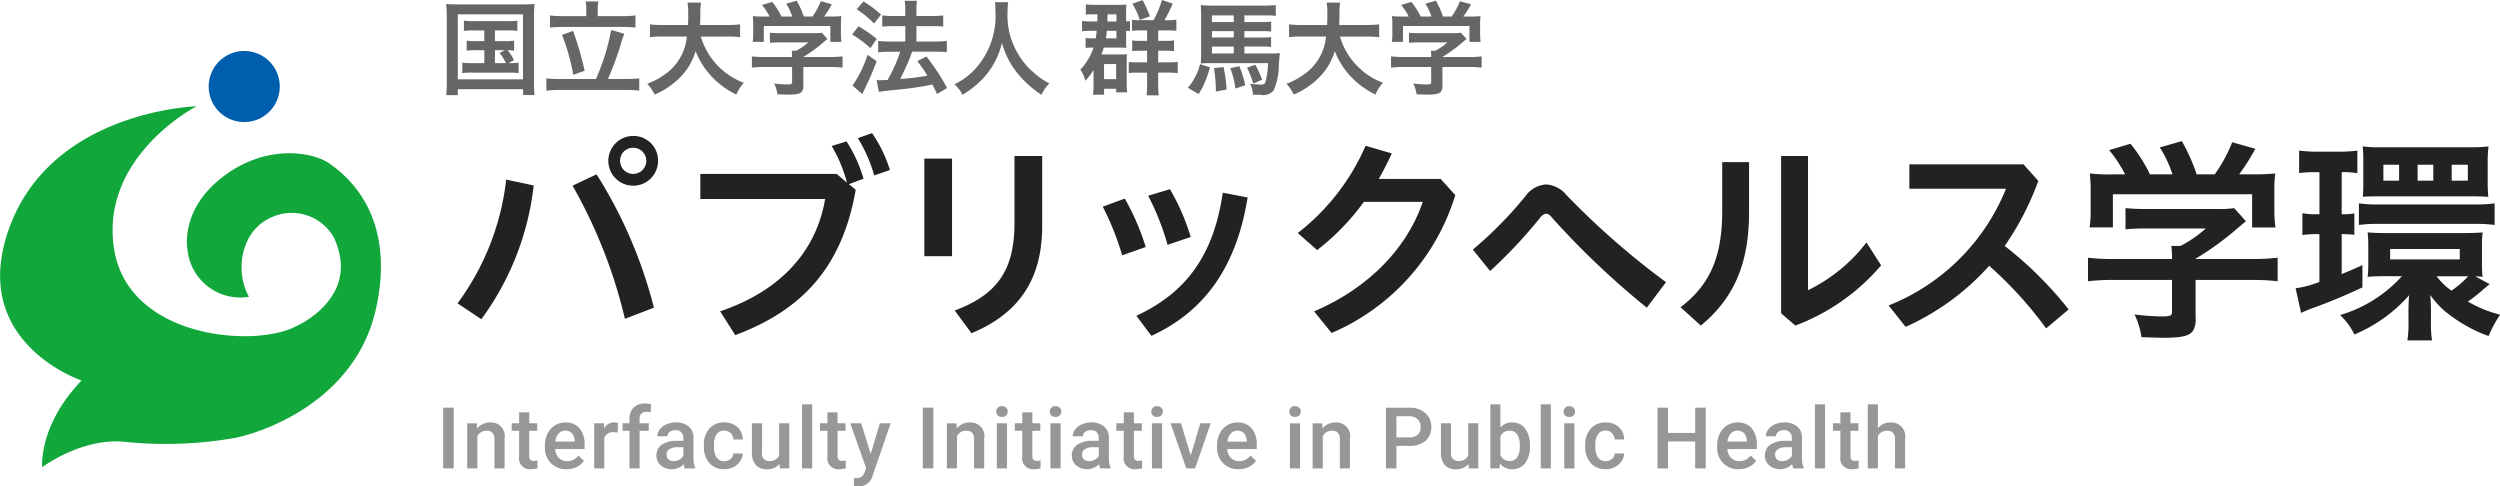
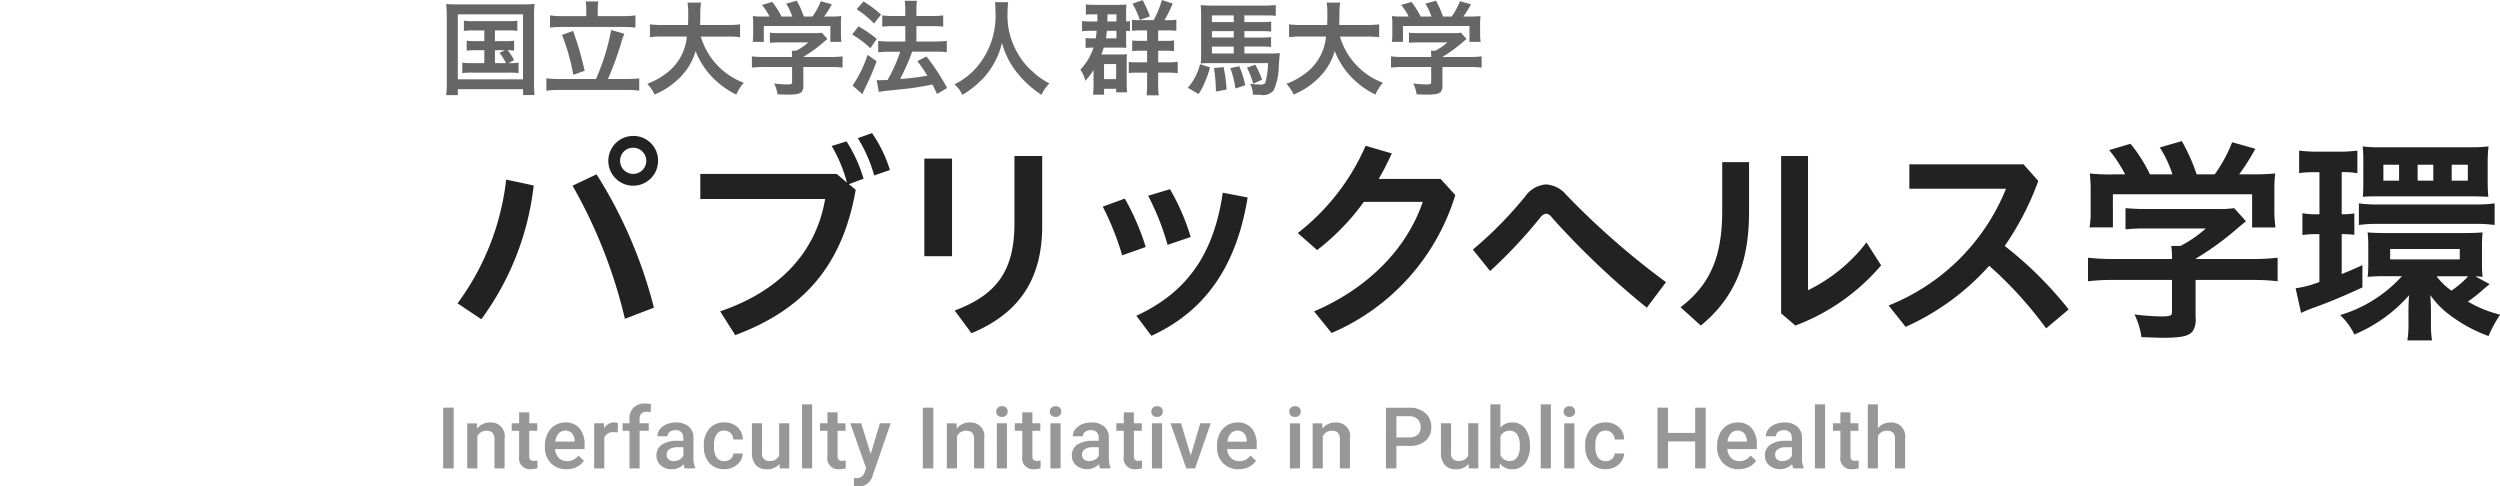
<svg xmlns="http://www.w3.org/2000/svg" id="Logo" width="263.531" height="51.281" viewBox="0 0 263.531 51.281">
  <defs>
    <style>
      .cls-1 {
        fill: #979797;
      }

      .cls-1, .cls-2, .cls-3, .cls-4, .cls-5 {
        fill-rule: evenodd;
      }

      .cls-2 {
        fill: #666;
      }

      .cls-3 {
        fill: #222;
      }

      .cls-4 {
        fill: #11a73b;
      }

      .cls-5 {
        fill: #005eae;
      }
    </style>
  </defs>
  <path id="Interfaculty_Initiative_in_Public_Health" data-name="Interfaculty Initiative in Public Health" class="cls-1" d="M75.824,53.6H74.716V60h1.108V53.6Zm1.428,1.644V60H78.32V56.616a1.029,1.029,0,0,1,.962-0.584,0.823,0.823,0,0,1,.639.218,0.979,0.979,0,0,1,.2.67V60h1.068V56.858a1.44,1.44,0,0,0-1.512-1.7,1.71,1.71,0,0,0-1.384.637l-0.031-.549H77.252Zm5.471-1.156v1.156H81.941v0.791h0.782V58.73a1.147,1.147,0,0,0,1.23,1.358,2.642,2.642,0,0,0,.7-0.1V59.16a1.638,1.638,0,0,1-.374.044,0.5,0.5,0,0,1-.384-0.121,0.584,0.584,0,0,1-.108-0.393V56.036H84.63V55.245H83.791V54.089H82.723Zm6.066,5.763a1.92,1.92,0,0,0,.763-0.661l-0.576-.549a1.446,1.446,0,0,1-1.2.593,1.18,1.18,0,0,1-.868-0.343,1.427,1.427,0,0,1-.393-0.932h3.107V57.53a2.62,2.62,0,0,0-.53-1.753,1.866,1.866,0,0,0-1.5-.62,2.037,2.037,0,0,0-1.107.312,2.089,2.089,0,0,0-.771.872,2.853,2.853,0,0,0-.275,1.272v0.132a2.319,2.319,0,0,0,.631,1.7,2.209,2.209,0,0,0,1.646.64A2.385,2.385,0,0,0,88.789,59.852Zm-0.5-3.564a1.3,1.3,0,0,1,.286.811v0.079H86.537a1.6,1.6,0,0,1,.345-0.857A0.993,0.993,0,0,1,88.286,56.289Zm4.843-1.07a0.994,0.994,0,0,0-.378-0.062,1.2,1.2,0,0,0-1.072.62l-0.026-.532H90.633V60H91.7V56.748a0.98,0.98,0,0,1,.989-0.563,2.637,2.637,0,0,1,.435.035ZM95.422,60V56.036h0.967V55.245H95.422V54.823a0.686,0.686,0,0,1,.765-0.787,2.108,2.108,0,0,1,.409.035l0.026-.835a2.47,2.47,0,0,0-.6-0.079,1.684,1.684,0,0,0-1.231.431,1.633,1.633,0,0,0-.439,1.222v0.435H93.63v0.791h0.725V60h1.068Zm5.858,0V59.925a2.434,2.434,0,0,1-.18-1.024V56.757a1.5,1.5,0,0,0-.51-1.18,2,2,0,0,0-1.331-.42,2.48,2.48,0,0,0-1,.193,1.728,1.728,0,0,0-.705.534,1.185,1.185,0,0,0-.259.732h1.068a0.564,0.564,0,0,1,.233-0.464,0.941,0.941,0,0,1,.6-0.183,0.818,0.818,0,0,1,.628.222,0.833,0.833,0,0,1,.206.591v0.312H99.377a2.739,2.739,0,0,0-1.615.406,1.351,1.351,0,0,0-.565,1.167,1.308,1.308,0,0,0,.453,1.011,1.678,1.678,0,0,0,1.169.409,1.661,1.661,0,0,0,1.248-.532,1.64,1.64,0,0,0,.123.444h1.09Zm-2.81-.951a0.624,0.624,0,0,1-.2-0.49,0.669,0.669,0,0,1,.3-0.585,1.574,1.574,0,0,1,.892-0.207h0.575v0.9a1.029,1.029,0,0,1-.42.413,1.216,1.216,0,0,1-.6.154A0.792,0.792,0,0,1,98.47,59.048Zm5.075-.194a1.949,1.949,0,0,1-.279-1.153V57.53a1.913,1.913,0,0,1,.286-1.14,0.939,0.939,0,0,1,.8-0.376,0.9,0.9,0,0,1,.666.264,0.98,0.98,0,0,1,.279.672H106.3a1.771,1.771,0,0,0-.56-1.3,1.952,1.952,0,0,0-1.382-.495,2.011,2.011,0,0,0-1.583.653,2.523,2.523,0,0,0-.58,1.738v0.11a2.56,2.56,0,0,0,.585,1.784,2.028,2.028,0,0,0,1.582.646,2.1,2.1,0,0,0,.958-0.224,1.816,1.816,0,0,0,.7-0.609,1.57,1.57,0,0,0,.277-0.828H105.3a0.8,0.8,0,0,1-.282.576,0.963,0.963,0,0,1-.663.233A0.939,0.939,0,0,1,103.545,58.855ZM110.2,60H111.2V55.245h-1.068v3.415a1.056,1.056,0,0,1-1.05.558,0.74,0.74,0,0,1-.752-0.905V55.245h-1.068v3.081a1.926,1.926,0,0,0,.4,1.31,1.476,1.476,0,0,0,1.171.453,1.658,1.658,0,0,0,1.336-.554Zm3.41-6.75h-1.068V60h1.068V53.25Zm1.613,0.84v1.156h-0.782v0.791h0.782V58.73a1.147,1.147,0,0,0,1.23,1.358,2.637,2.637,0,0,0,.7-0.1V59.16a1.635,1.635,0,0,1-.373.044,0.5,0.5,0,0,1-.385-0.121,0.589,0.589,0,0,1-.107-0.393V56.036h0.839V55.245h-0.839V54.089h-1.068Zm3.559,1.156h-1.151l1.67,4.729-0.154.408a0.976,0.976,0,0,1-.323.494,1.041,1.041,0,0,1-.609.147l-0.2-.013v0.83a1.9,1.9,0,0,0,.514.08A1.536,1.536,0,0,0,120,60.72l1.89-5.476h-1.139l-0.966,3.226Zm7.6-1.644h-1.107V60h1.107V53.6Zm1.428,1.644V60h1.068V56.616a1.03,1.03,0,0,1,.963-0.584,0.821,0.821,0,0,1,.639.218,0.976,0.976,0,0,1,.2.67V60h1.068V56.858a1.441,1.441,0,0,0-1.512-1.7,1.709,1.709,0,0,0-1.384.637l-0.031-.549h-1.007Zm6.337,0h-1.068V60h1.068V55.245Zm-0.977-.833a0.591,0.591,0,0,0,.446.16,0.6,0.6,0,0,0,.448-0.16,0.551,0.551,0,0,0,.158-0.4,0.565,0.565,0,0,0-.158-0.409,0.6,0.6,0,0,0-.448-0.162,0.587,0.587,0,0,0-.446.162,0.564,0.564,0,0,0-.157.409A0.55,0.55,0,0,0,133.168,54.412Zm2.59-.323v1.156h-0.782v0.791h0.782V58.73a1.147,1.147,0,0,0,1.23,1.358,2.637,2.637,0,0,0,.7-0.1V59.16a1.635,1.635,0,0,1-.373.044,0.5,0.5,0,0,1-.385-0.121,0.589,0.589,0,0,1-.107-0.393V56.036h0.839V55.245h-0.839V54.089h-1.068Zm4.038,1.156h-1.068V60H139.8V55.245Zm-0.977-.833a0.591,0.591,0,0,0,.446.16,0.6,0.6,0,0,0,.448-0.16,0.551,0.551,0,0,0,.158-0.4,0.565,0.565,0,0,0-.158-0.409,0.6,0.6,0,0,0-.448-0.162,0.587,0.587,0,0,0-.446.162,0.564,0.564,0,0,0-.157.409A0.55,0.55,0,0,0,138.819,54.412ZM145.07,60V59.925a2.417,2.417,0,0,1-.181-1.024V56.757a1.494,1.494,0,0,0-.509-1.18,2,2,0,0,0-1.332-.42,2.477,2.477,0,0,0-1,.193,1.728,1.728,0,0,0-.706.534,1.184,1.184,0,0,0-.259.732h1.068a0.565,0.565,0,0,1,.233-0.464,0.94,0.94,0,0,1,.6-0.183,0.818,0.818,0,0,1,.628.222,0.831,0.831,0,0,1,.206.591v0.312h-0.654a2.736,2.736,0,0,0-1.615.406,1.35,1.35,0,0,0-.565,1.167,1.308,1.308,0,0,0,.453,1.011,1.8,1.8,0,0,0,2.417-.123,1.64,1.64,0,0,0,.123.444h1.09Zm-2.811-.951a0.625,0.625,0,0,1-.2-0.49,0.668,0.668,0,0,1,.3-0.585,1.572,1.572,0,0,1,.892-0.207h0.575v0.9a1.023,1.023,0,0,1-.419.413,1.218,1.218,0,0,1-.6.154A0.792,0.792,0,0,1,142.259,59.048Zm4.2-4.959v1.156h-0.782v0.791h0.782V58.73a1.147,1.147,0,0,0,1.231,1.358,2.648,2.648,0,0,0,.7-0.1V59.16a1.643,1.643,0,0,1-.374.044,0.5,0.5,0,0,1-.384-0.121,0.583,0.583,0,0,1-.108-0.393V56.036h0.839V55.245h-0.839V54.089h-1.068Zm4.038,1.156h-1.067V60H150.5V55.245Zm-0.977-.833a0.593,0.593,0,0,0,.446.16,0.6,0.6,0,0,0,.448-0.16,0.551,0.551,0,0,0,.158-0.4,0.565,0.565,0,0,0-.158-0.409,0.6,0.6,0,0,0-.448-0.162,0.589,0.589,0,0,0-.446.162,0.567,0.567,0,0,0-.156.409A0.553,0.553,0,0,0,149.519,54.412Zm2.977,0.833h-1.108L153.049,60h0.928l1.648-4.755h-1.1l-1.007,3.4Zm7.138,4.608a1.918,1.918,0,0,0,.763-0.661l-0.576-.549a1.445,1.445,0,0,1-1.195.593,1.18,1.18,0,0,1-.868-0.343,1.426,1.426,0,0,1-.393-0.932h3.107V57.53a2.62,2.62,0,0,0-.53-1.753,1.866,1.866,0,0,0-1.5-.62,2.036,2.036,0,0,0-1.107.312,2.089,2.089,0,0,0-.771.872,2.855,2.855,0,0,0-.275,1.272v0.132a2.317,2.317,0,0,0,.631,1.7,2.208,2.208,0,0,0,1.645.64A2.381,2.381,0,0,0,159.634,59.852Zm-0.5-3.564a1.3,1.3,0,0,1,.286.811v0.079h-2.035a1.6,1.6,0,0,1,.345-0.857A0.993,0.993,0,0,1,159.131,56.289Zm5.906-1.044h-1.068V60h1.068V55.245Zm-0.978-.833a0.6,0.6,0,0,0,.447.16,0.6,0.6,0,0,0,.448-0.16,0.551,0.551,0,0,0,.158-0.4,0.565,0.565,0,0,0-.158-0.409,0.6,0.6,0,0,0-.448-0.162,0.591,0.591,0,0,0-.447.162,0.567,0.567,0,0,0-.156.409A0.553,0.553,0,0,0,164.059,54.412Zm2.305,0.833V60h1.068V56.616a1.029,1.029,0,0,1,.962-0.584,0.825,0.825,0,0,1,.64.218,0.981,0.981,0,0,1,.2.67V60H170.3V56.858a1.44,1.44,0,0,0-1.511-1.7,1.711,1.711,0,0,0-1.385.637l-0.03-.549h-1.007Zm10.16,2.382a2.593,2.593,0,0,0,1.729-.523,1.815,1.815,0,0,0,.618-1.465,1.88,1.88,0,0,0-.631-1.478,2.475,2.475,0,0,0-1.7-.559h-2.448V60H175.2V57.627h1.323ZM175.2,54.5h1.367a1.219,1.219,0,0,1,.87.318,1.106,1.106,0,0,1,.316.828,1.025,1.025,0,0,1-.312.806,1.314,1.314,0,0,1-.905.279H175.2V54.5Zm7.625,5.5h1.006V55.245h-1.068v3.415a1.056,1.056,0,0,1-1.05.558,0.74,0.74,0,0,1-.752-0.905V55.245h-1.068v3.081a1.926,1.926,0,0,0,.4,1.31,1.477,1.477,0,0,0,1.171.453,1.656,1.656,0,0,0,1.336-.554Zm6.446-2.391a2.9,2.9,0,0,0-.5-1.806,1.631,1.631,0,0,0-1.367-.646,1.546,1.546,0,0,0-1.244.545V53.25H185.1V60h0.967l0.053-.514a1.55,1.55,0,0,0,1.3.6,1.611,1.611,0,0,0,1.36-.655,2.86,2.86,0,0,0,.494-1.762V57.609Zm-1.068.106a1.953,1.953,0,0,1-.281,1.129,0.9,0.9,0,0,1-.773.374,1,1,0,0,1-.985-0.62v-1.96a0.992,0.992,0,0,1,.976-0.606,0.908,0.908,0,0,1,.791.386,2.025,2.025,0,0,1,.272,1.16v0.136Zm3.279-4.465h-1.068V60h1.068V53.25Zm2.478,2h-1.068V60h1.068V55.245Zm-0.978-.833a0.594,0.594,0,0,0,.446.16,0.6,0.6,0,0,0,.448-0.16,0.548,0.548,0,0,0,.159-0.4,0.561,0.561,0,0,0-.159-0.409,0.6,0.6,0,0,0-.448-0.162,0.59,0.59,0,0,0-.446.162,0.567,0.567,0,0,0-.156.409A0.553,0.553,0,0,0,192.983,54.412Zm3.467,4.443a1.949,1.949,0,0,1-.279-1.153V57.53a1.913,1.913,0,0,1,.286-1.14,0.939,0.939,0,0,1,.8-0.376,0.9,0.9,0,0,1,.665.264,0.971,0.971,0,0,1,.279.672h1.007a1.772,1.772,0,0,0-.561-1.3,1.951,1.951,0,0,0-1.382-.495,2.009,2.009,0,0,0-1.582.653,2.523,2.523,0,0,0-.58,1.738v0.11a2.56,2.56,0,0,0,.585,1.784,2.026,2.026,0,0,0,1.582.646,2.1,2.1,0,0,0,.958-0.224,1.816,1.816,0,0,0,.7-0.609,1.57,1.57,0,0,0,.277-0.828H198.2a0.793,0.793,0,0,1-.281.576,0.965,0.965,0,0,1-.663.233A0.939,0.939,0,0,1,196.45,58.855ZM207.8,53.6h-1.108v2.663H203.83V53.6h-1.111V60h1.111V57.161h2.861V60H207.8V53.6Zm4.554,6.251a1.925,1.925,0,0,0,.763-0.661l-0.576-.549a1.445,1.445,0,0,1-1.195.593,1.18,1.18,0,0,1-.868-0.343,1.426,1.426,0,0,1-.393-0.932h3.107V57.53a2.62,2.62,0,0,0-.53-1.753,1.866,1.866,0,0,0-1.5-.62,2.036,2.036,0,0,0-1.107.312,2.089,2.089,0,0,0-.771.872,2.841,2.841,0,0,0-.275,1.272v0.132a2.317,2.317,0,0,0,.631,1.7,2.208,2.208,0,0,0,1.645.64A2.384,2.384,0,0,0,212.353,59.852Zm-0.5-3.564a1.3,1.3,0,0,1,.286.811v0.079H210.1a1.6,1.6,0,0,1,.345-0.857A0.993,0.993,0,0,1,211.85,56.289ZM218.13,60V59.925a2.434,2.434,0,0,1-.18-1.024V56.757a1.5,1.5,0,0,0-.51-1.18,2,2,0,0,0-1.332-.42,2.477,2.477,0,0,0-1,.193,1.731,1.731,0,0,0-.705.534,1.185,1.185,0,0,0-.26.732h1.068a0.565,0.565,0,0,1,.233-0.464,0.942,0.942,0,0,1,.6-0.183,0.818,0.818,0,0,1,.628.222,0.832,0.832,0,0,1,.207.591v0.312h-0.655a2.738,2.738,0,0,0-1.615.406,1.352,1.352,0,0,0-.565,1.167,1.308,1.308,0,0,0,.453,1.011,1.8,1.8,0,0,0,2.417-.123,1.64,1.64,0,0,0,.123.444h1.09Zm-2.81-.951a0.622,0.622,0,0,1-.2-0.49,0.67,0.67,0,0,1,.3-0.585,1.574,1.574,0,0,1,.892-0.207h0.576v0.9a1.032,1.032,0,0,1-.42.413,1.214,1.214,0,0,1-.595.154A0.79,0.79,0,0,1,215.32,59.048Zm5.064-5.8h-1.068V60h1.068V53.25ZM222,54.089v1.156h-0.783v0.791H222V58.73a1.147,1.147,0,0,0,1.23,1.358,2.637,2.637,0,0,0,.7-0.1V59.16a1.635,1.635,0,0,1-.373.044,0.5,0.5,0,0,1-.385-0.121,0.584,0.584,0,0,1-.107-0.393V56.036H223.9V55.245h-0.839V54.089H222Zm3.955-.84h-1.068V60h1.068V56.6a1.028,1.028,0,0,1,.958-0.571,0.872,0.872,0,0,1,.626.2,0.94,0.94,0,0,1,.213.7V60h1.068V56.893a1.468,1.468,0,0,0-1.543-1.736,1.669,1.669,0,0,0-1.322.606V53.25Z" transform="translate(-28 -10.625)" />
  <path id="国立大学法人_群馬大学" data-name="国立大学法人 群馬大学" class="cls-2" d="M79.053,13.83v1.132H78.129a4.915,4.915,0,0,1-.934-0.055v1.066a5.222,5.222,0,0,1,.934-0.055h0.924v1.363H77.744a6.356,6.356,0,0,1-1.011-.055v1.111a6.211,6.211,0,0,1,1.011-.055h3.9a6.877,6.877,0,0,1,1.022.055V17.227a6.868,6.868,0,0,1-1.066.055l0.583-.319a4.886,4.886,0,0,0-.682-1.045,4.3,4.3,0,0,1,.693.055V14.908a4.856,4.856,0,0,1-.923.055h-1.1V13.83h1.363a6.081,6.081,0,0,1,1,.055V12.8a5.975,5.975,0,0,1-1.011.055H77.865A5.634,5.634,0,0,1,76.9,12.8v1.088a5.805,5.805,0,0,1,.968-0.055h1.187Zm1.121,2.089h1.044l-0.561.286a5.02,5.02,0,0,1,.671,1.077H80.174V15.919ZM75.095,19.25a9.954,9.954,0,0,1-.066,1.4H76.26V20.031h6.882v0.616h1.209a10.453,10.453,0,0,1-.055-1.4V12.335a11.054,11.054,0,0,1,.055-1.3,10.712,10.712,0,0,1-1.264.055H76.293c-0.583,0-.912-0.011-1.264-0.044a12.178,12.178,0,0,1,.066,1.3v6.9Zm1.165-7.113h6.871v6.849H76.26V12.137ZM89.8,12.324H87.337a8.765,8.765,0,0,1-1.363-.077v1.286a11.5,11.5,0,0,1,1.363-.066H93.6a11.916,11.916,0,0,1,1.385.066V12.247a9.277,9.277,0,0,1-1.385.077H91.009V11.6a4.737,4.737,0,0,1,.066-0.824H89.734a5.244,5.244,0,0,1,.066.836v0.714ZM87,18.953a12.168,12.168,0,0,1-1.407-.066v1.3A9.763,9.763,0,0,1,87,20.108H94.01a9.564,9.564,0,0,1,1.374.077v-1.3a11.943,11.943,0,0,1-1.374.066H92.086a34.112,34.112,0,0,0,1.374-3.727,5.187,5.187,0,0,1,.363-1.033l-1.4-.407a22.592,22.592,0,0,1-1.605,5.167H87Zm0.242-4.65a21.209,21.209,0,0,1,1.187,4.211l1.2-.429a33.53,33.53,0,0,0-1.22-4.2Zm17.431,0.176a11.451,11.451,0,0,1,1.342.066V13.193a10.814,10.814,0,0,1-1.353.066H101.8c0.011-.4.022-0.649,0.022-1.088a8.021,8.021,0,0,1,.077-1.275H100.47a5.858,5.858,0,0,1,.077,1.077c0,0.572,0,.748-0.022,1.286h-2.65a10.4,10.4,0,0,1-1.363-.066v1.352a8.558,8.558,0,0,1,1.363-.066H100.4a5.426,5.426,0,0,1-2.419,4.057,7.646,7.646,0,0,1-1.748.923A4.438,4.438,0,0,1,97,20.591,8.122,8.122,0,0,0,99.568,18.9a6.5,6.5,0,0,0,1.759-2.891,8.222,8.222,0,0,0,1.627,2.617,8.922,8.922,0,0,0,2.661,1.968,4.63,4.63,0,0,1,.791-1.242,7.44,7.44,0,0,1-4.529-4.87h2.792Zm6.823,3.21v1.594c0,0.209-.077.242-0.55,0.242a11.457,11.457,0,0,1-1.341-.1,3.727,3.727,0,0,1,.351,1.143c0.572,0.022.924,0.033,1.067,0.033,0.967,0,1.341-.088,1.528-0.352a1.132,1.132,0,0,0,.132-0.682v-1.88h2.792a10.362,10.362,0,0,1,1.342.066V16.568a10.582,10.582,0,0,1-1.331.066h-2.8V16.623a15.049,15.049,0,0,0,2.155-1.572c0.209-.176.209-0.176,0.384-0.319l-0.593-.659a4.825,4.825,0,0,1-.825.044h-3.562a10.128,10.128,0,0,1-1.088-.044v1.066a10.42,10.42,0,0,1,1.077-.044H113.2a6.034,6.034,0,0,1-1.276.88h-0.461a4.759,4.759,0,0,1,.033.583v0.077h-2.936a10.862,10.862,0,0,1-1.3-.066v1.188a10.134,10.134,0,0,1,1.308-.066h2.925Zm-2.87-5.321a10.25,10.25,0,0,1-1.275-.044,6.962,6.962,0,0,1,.044.891v1a4.632,4.632,0,0,1-.055.825h1.176V13.369h7.014V15.04H116.7a6.485,6.485,0,0,1-.055-0.825v-1a6.642,6.642,0,0,1,.044-0.891,12.9,12.9,0,0,1-1.331.044h-0.483a11.075,11.075,0,0,0,.813-1.286l-1.165-.33a7.423,7.423,0,0,1-.88,1.616h-0.912a9.079,9.079,0,0,0-.748-1.671l-1.11.319a5.61,5.61,0,0,1,.638,1.352h-1.133a7.766,7.766,0,0,0-.978-1.539l-1.078.319a6.6,6.6,0,0,1,.8,1.22h-0.506Zm12.012,7.948c0.34-.066.571-0.1,1.747-0.22a32.57,32.57,0,0,0,3.9-.561c0.176,0.341.253,0.494,0.495,1l1.055-.638a22.6,22.6,0,0,0-2.176-3.32l-0.957.495a15.026,15.026,0,0,1,1.056,1.528,23.843,23.843,0,0,1-2.87.352l0.1-.2c0.429-.857.726-1.517,0.946-2.089,0.154-.407.154-0.407,0.219-0.594h2.529a8.4,8.4,0,0,1,1.121.066V14.93A8.282,8.282,0,0,1,126.68,15H124.6V13.38h1.737a7.239,7.239,0,0,1,1.089.055V12.247a7.8,7.8,0,0,1-1.1.066H124.6V11.841a7.516,7.516,0,0,1,.055-1.133h-1.286a7,7,0,0,1,.055,1.133v0.472h-1.275A7.69,7.69,0,0,1,121,12.247v1.187c0.352-.033.715-0.055,1.144-0.055h1.286V15h-1.682a8.26,8.26,0,0,1-1.176-.066v1.209a9.108,9.108,0,0,1,1.165-.066h1.154a15.621,15.621,0,0,1-1.33,2.979c-0.363.011-.627,0.022-0.792,0.022-0.121,0-.2,0-0.362-0.011ZM118.3,11.6a10.231,10.231,0,0,1,1.836,1.5l0.736-.934a11.062,11.062,0,0,0-1.847-1.385Zm-0.473,2.661a11.378,11.378,0,0,1,1.924,1.44l0.671-.978A14.088,14.088,0,0,0,118.5,13.4Zm1.627,2.143a12.623,12.623,0,0,1-1.583,3.243l1.033,0.9,0.121-.275c0.154-.33.154-0.33,0.341-0.726,0.429-.9.671-1.473,1.045-2.463Zm13.43-5.541a6.893,6.893,0,0,1,.044.912,8.314,8.314,0,0,1-1.968,5.937,7.2,7.2,0,0,1-2.353,1.8,3.148,3.148,0,0,1,.836,1.11,9.435,9.435,0,0,0,1.682-1.242,7.726,7.726,0,0,0,1.649-2.067,7.932,7.932,0,0,0,.846-2.176,8.575,8.575,0,0,0,1.429,2.946,10.832,10.832,0,0,0,2.738,2.539,3.811,3.811,0,0,1,.835-1.2,7.293,7.293,0,0,1-1.66-1.154,7.279,7.279,0,0,1-1.7-2.056,7.769,7.769,0,0,1-1.055-4.244,8.783,8.783,0,0,1,.066-1.11h-1.385Zm10.177,2.023a7.635,7.635,0,0,1-1-.044v1.077a7.653,7.653,0,0,1,1-.044H143.6a7.278,7.278,0,0,1-.1.792h-0.341a5.949,5.949,0,0,1-.725-0.033v1.044a6.462,6.462,0,0,1,.758-0.033h0.077a6.143,6.143,0,0,1-1.385,2.32,3.207,3.207,0,0,1,.517,1.176A6.834,6.834,0,0,0,143.283,18c-0.011.264-.011,0.33-0.011,0.638v1.133a8.339,8.339,0,0,1-.055.835h1.166V19.987h1.275v0.374h1.154a8.434,8.434,0,0,1-.044-0.968v-2.32a5.312,5.312,0,0,1,.033-0.737,4.693,4.693,0,0,1-.67.033H144.1c0.11-.275.154-0.407,0.253-0.726h1.572c0.308,0,.55.011,0.813,0.022a4.793,4.793,0,0,1-.033-0.649V13.874c0.209,0.011.264,0.022,0.407,0.033V12.852c-0.11.011-.209,0.022-0.407,0.033V11.764a5.218,5.218,0,0,1,.033-0.66,8.594,8.594,0,0,1-.868.033h-2.518a6.636,6.636,0,0,1-.89-0.055V12.17c0.242-.022.451-0.033,0.736-0.033h0.484c0,0.418,0,.506-0.011.748h-0.6Zm1.671,0c0-.066,0-0.319.022-0.748h0.934v0.748h-0.956Zm0.956,0.989v0.792h-1.11c0.044-.253.066-0.495,0.1-0.792h1.011Zm-1.308,3.507h1.275v1.583h-1.275V17.381Zm3.837-4.628a5.612,5.612,0,0,1-.891-0.044v1.165a6.4,6.4,0,0,1,.869-0.044h0.725v1.1h-0.791a4.985,4.985,0,0,1-.781-0.044v1.132a5.219,5.219,0,0,1,.8-0.044h0.769v1.22h-1.132a5.193,5.193,0,0,1-.8-0.044v1.187a3.676,3.676,0,0,1,.77-0.055h1.165V19.5a11.255,11.255,0,0,1-.055,1.176h1.286a7.23,7.23,0,0,1-.066-1.176v-1.22H151.2a5.977,5.977,0,0,1,.945.066V17.139a6.66,6.66,0,0,1-.989.055h-1.067v-1.22h0.748a6.894,6.894,0,0,1,.924.044V14.886a5.552,5.552,0,0,1-.924.044h-0.748v-1.1h1.023a6.518,6.518,0,0,1,.89.044V12.7a5.538,5.538,0,0,1-.967.055h-0.286A13.492,13.492,0,0,0,151.617,11l-1.133-.374a10.808,10.808,0,0,1-.879,2.122H148.22Zm1-.4a13.055,13.055,0,0,0-.77-1.715l-1.077.374a8.147,8.147,0,0,1,.781,1.715Zm9.956,3.177h1.737a9.054,9.054,0,0,1,1.077.044V14.534a7.933,7.933,0,0,1-1.088.044h-1.726v-0.67h1.715a8.284,8.284,0,0,1,1.11.044V12.907a9.363,9.363,0,0,1-1.132.044h-1.693v-0.7h2.374a7.081,7.081,0,0,1,.935.044V11.159c-0.352.033-.715,0.055-1.22,0.055h-5.486a11.19,11.19,0,0,1-1.21-.055,10.345,10.345,0,0,1,.044,1.066v3.958c0,0.572-.011.791-0.033,1.132,0.286-.022.55-0.033,0.836-0.033h6.255a8.986,8.986,0,0,1-.209,1.748c-0.088.429-.176,0.506-0.549,0.506a7.368,7.368,0,0,1-1.133-.088,2.723,2.723,0,0,1,.3,1.154c0.407,0.011.561,0.011,0.748,0.011a1.465,1.465,0,0,0,1.429-.451,6.567,6.567,0,0,0,.55-2.672c0.088-1.121.088-1.121,0.11-1.275a6.442,6.442,0,0,1-.99.044h-2.748V15.534Zm-1.122,0V16.26h-2.3V15.534h2.3Zm0-.956h-2.3v-0.67h2.3v0.67Zm0-1.627h-2.3v-0.7h2.3v0.7ZM154.5,17.392a5.458,5.458,0,0,1-.549,1.407,5.221,5.221,0,0,1-.737,1.078l1.132,0.66a6.345,6.345,0,0,0,.682-1.308,9.093,9.093,0,0,0,.517-1.506Zm1.463,0.418a15.609,15.609,0,0,1,.208,2.463l1.122-.209a13.975,13.975,0,0,0-.319-2.375Zm1.726,0a9.4,9.4,0,0,1,.538,2.144l1.034-.341a9.859,9.859,0,0,0-.627-2.012Zm1.759-.055a8.936,8.936,0,0,1,.659,1.693l0.935-.429a11.629,11.629,0,0,0-.715-1.572Zm12.593-3.276a11.421,11.421,0,0,1,1.341.066V13.193a10.785,10.785,0,0,1-1.352.066h-2.858c0.011-.4.022-0.649,0.022-1.088a8.021,8.021,0,0,1,.077-1.275h-1.429a5.858,5.858,0,0,1,.077,1.077c0,0.572,0,.748-0.022,1.286h-2.65a10.4,10.4,0,0,1-1.363-.066v1.352a8.562,8.562,0,0,1,1.363-.066h2.529a5.427,5.427,0,0,1-2.419,4.057,7.642,7.642,0,0,1-1.748.923,4.441,4.441,0,0,1,.759,1.132,8.118,8.118,0,0,0,2.572-1.693,6.5,6.5,0,0,0,1.759-2.891,8.222,8.222,0,0,0,1.627,2.617,8.922,8.922,0,0,0,2.661,1.968,4.654,4.654,0,0,1,.791-1.242,7.44,7.44,0,0,1-4.529-4.87h2.792Zm6.823,3.21v1.594c0,0.209-.077.242-0.55,0.242a11.457,11.457,0,0,1-1.341-.1,3.673,3.673,0,0,1,.351,1.143c0.572,0.022.924,0.033,1.067,0.033,0.967,0,1.341-.088,1.528-0.352a1.132,1.132,0,0,0,.132-0.682v-1.88h2.792a10.334,10.334,0,0,1,1.341.066V16.568a10.554,10.554,0,0,1-1.33.066h-2.8V16.623a15.049,15.049,0,0,0,2.155-1.572c0.208-.176.208-0.176,0.384-0.319L182,14.072a4.825,4.825,0,0,1-.825.044h-3.562a10.128,10.128,0,0,1-1.088-.044v1.066a10.432,10.432,0,0,1,1.077-.044h2.969a6.034,6.034,0,0,1-1.276.88h-0.461a4.759,4.759,0,0,1,.033.583v0.077h-2.936a10.85,10.85,0,0,1-1.3-.066v1.188a10.134,10.134,0,0,1,1.308-.066h2.925ZM176,12.368a10.25,10.25,0,0,1-1.275-.044,6.962,6.962,0,0,1,.044.891v1a4.632,4.632,0,0,1-.055.825h1.176V13.369H182.9V15.04h1.177a6.485,6.485,0,0,1-.055-0.825v-1a6.642,6.642,0,0,1,.044-0.891,12.9,12.9,0,0,1-1.331.044h-0.483a11.075,11.075,0,0,0,.813-1.286l-1.165-.33a7.423,7.423,0,0,1-.88,1.616h-0.912a9.079,9.079,0,0,0-.748-1.671l-1.11.319a5.61,5.61,0,0,1,.638,1.352h-1.133a7.766,7.766,0,0,0-.978-1.539l-1.078.319a6.6,6.6,0,0,1,.8,1.22H176Z" transform="translate(-28 -10.625)" />
  <path id="パブリックヘルス学環" class="cls-3" d="M78.738,44.276a29.285,29.285,0,0,0,5.52-14.1l-2.9-.621A27.039,27.039,0,0,1,76.231,42.6ZM88.353,30.2a52.643,52.643,0,0,1,5.52,14.031l3.059-1.173A48.7,48.7,0,0,0,90.883,29Zm6.394-5.244a2.622,2.622,0,1,0,2.622,2.622A2.592,2.592,0,0,0,94.747,24.955Zm0,1.242a1.38,1.38,0,1,1-1.38,1.38A1.355,1.355,0,0,1,94.747,26.2Zm22.739,3.841,1.541-.575a14.88,14.88,0,0,0-1.794-3.933l-1.564.483a15.034,15.034,0,0,1,1.61,3.864l-1.081-.92H101.822V31.6h13.157c-0.966,5.7-4.9,9.752-11.064,11.845l1.587,2.507c7.154-2.668,11.294-7.268,12.7-15.319Zm0.943-4.853a15.661,15.661,0,0,1,1.725,3.933l1.656-.575a14.237,14.237,0,0,0-1.886-3.887Zm7.007,12.444h2.921V27.347h-2.921V37.629Zm9.5-10.557v7.084c0,4.922-1.794,7.521-6.3,9.2l1.771,2.392c4.807-2,7.453-5.474,7.453-11.293V27.071h-2.922Zm9.308,5.336a29.069,29.069,0,0,1,2.047,5.129l2.484-.874a25.7,25.7,0,0,0-2.208-5.106Zm4.784-1.15a26.669,26.669,0,0,1,2.048,5.175l2.438-.828a23.042,23.042,0,0,0-2.185-5.037Zm7.867-.322c-0.943,6.532-3.818,10.534-9.109,12.972l1.587,2.116c5.774-2.645,8.994-7.475,10.144-14.583Zm16.437-1.449a29.66,29.66,0,0,0,1.38-2.691l-2.76-.805a23.5,23.5,0,0,1-7.153,9.2l2.047,1.794a24.653,24.653,0,0,0,4.922-5.083h6.21c-1.679,4.922-5.727,9.086-11.454,11.546l1.84,2.277a23.15,23.15,0,0,0,13.042-14.536l-1.541-1.7h-6.533Zm11.746,9.706a51.231,51.231,0,0,0,5.268-5.612,0.953,0.953,0,0,1,.644-0.437,0.884,0.884,0,0,1,.6.414,86.385,86.385,0,0,0,10.005,9.5l2.024-2.691a82.3,82.3,0,0,1-10.511-9.2,3,3,0,0,0-2.139-1.1A2.906,2.906,0,0,0,188.8,31.3a41.364,41.364,0,0,1-5.543,5.635Zm24.465-11.477v5.106c0,4.646-1.127,7.705-4.393,10.189l2.139,1.932c3.565-2.944,5.083-6.624,5.083-11.961V27.715h-2.829Zm6.21-.644V43.655l1.5,1.288a22.012,22.012,0,0,0,9.04-6.348l-1.541-2.415a17.333,17.333,0,0,1-6.165,5.037V27.071h-2.829Zm30.308,16.17a39.492,39.492,0,0,0-6.74-6.693,29.947,29.947,0,0,0,3.542-6.854L241.3,27.945H229.269v2.576h10.189a22.184,22.184,0,0,1-12.374,12.306l1.794,2.254a26.156,26.156,0,0,0,8.809-6.44,41.253,41.253,0,0,1,6,6.6Zm10.894-3.105v3.335c0,0.437-.161.506-1.15,0.506A23.989,23.989,0,0,1,253,43.77a7.744,7.744,0,0,1,.736,2.392c1.2,0.046,1.932.069,2.231,0.069,2.024,0,2.806-.184,3.2-0.736a2.37,2.37,0,0,0,.276-1.426V40.136h5.842a21.7,21.7,0,0,1,2.806.138V37.79a22.273,22.273,0,0,1-2.783.138h-5.865V37.9a31.407,31.407,0,0,0,4.508-3.289c0.437-.368.437-0.368,0.8-0.667l-1.242-1.38a10.088,10.088,0,0,1-1.725.092h-7.452a21.206,21.206,0,0,1-2.277-.092V34.8a21.86,21.86,0,0,1,2.254-.092h6.21a12.623,12.623,0,0,1-2.668,1.84h-0.966a9.97,9.97,0,0,1,.069,1.219v0.161h-6.141a22.882,22.882,0,0,1-2.714-.138v2.484a21.234,21.234,0,0,1,2.737-.138h6.118Zm-6-11.132a21.524,21.524,0,0,1-2.668-.092,14.573,14.573,0,0,1,.092,1.863v2.093a9.7,9.7,0,0,1-.115,1.725h2.461V31.1H265.4v3.5h2.461a13.569,13.569,0,0,1-.115-1.725V30.774a13.9,13.9,0,0,1,.092-1.863A26.967,26.967,0,0,1,265.05,29h-1.012a22.863,22.863,0,0,0,1.7-2.691l-2.438-.69A15.52,15.52,0,0,1,261.462,29h-1.909a19.022,19.022,0,0,0-1.564-3.5l-2.323.667A11.736,11.736,0,0,1,257,29h-2.369a16.266,16.266,0,0,0-2.047-3.22l-2.254.667A13.8,13.8,0,0,1,252.009,29h-1.058ZM288.94,39.768a3.39,3.39,0,0,1,.759.046,10.281,10.281,0,0,1-.069-1.357V36.548a12.286,12.286,0,0,1,.069-1.426c-0.506.046-1.127,0.069-2.024,0.069h-8.189c-0.782,0-1.357-.023-1.909-0.069a12.015,12.015,0,0,1,.069,1.426v1.863a10.353,10.353,0,0,1-.069,1.4,16.855,16.855,0,0,1,1.794-.069h1.817a14.233,14.233,0,0,1-6.509,4.094,6.982,6.982,0,0,1,1.5,2.047,15.632,15.632,0,0,0,5.773-4.14c-0.046.46-.069,1.2-0.069,1.587v1.242a10.633,10.633,0,0,1-.115,1.932h2.6a10.133,10.133,0,0,1-.115-1.84V43.425c0-.6-0.023-0.989-0.069-1.7a9.129,9.129,0,0,0,2.255,2.254,15.262,15.262,0,0,0,3.887,2.07,12.879,12.879,0,0,1,1.219-2.254,12.759,12.759,0,0,1-3.4-1.38,15.359,15.359,0,0,0,1.656-1.311c0.391-.322.46-0.391,0.644-0.529Zm-0.989-.023h0.23a10.006,10.006,0,0,1-1.771,1.518,7.078,7.078,0,0,1-1.565-1.518h3.106Zm-8-2.875h7.338v1.1h-7.338v-1.1Zm-7.452-8.1v4.439h-0.207A7.866,7.866,0,0,1,270.7,33.1v2.3a10.259,10.259,0,0,1,1.541-.092h0.253v5.037a10.7,10.7,0,0,1-2.507.667l0.575,2.6c0.276-.138.828-0.368,1.2-0.506,1.817-.644,3.22-1.242,5.267-2.185V38.572c-1.15.529-1.564,0.69-2.185,0.943V35.306a12.956,12.956,0,0,1,1.334.069V33.12a7.571,7.571,0,0,1-1.334.092V28.773h0.253a7.084,7.084,0,0,1,1.4.115V26.5a15.266,15.266,0,0,1-1.978.115h-2.185a15.812,15.812,0,0,1-1.978-.115v2.369a11.207,11.207,0,0,1,1.633-.092h0.506Zm4.623,1.012c0,0.874-.023,1.2-0.046,1.587,0.644-.046.92-0.046,1.771-0.046h9.707c0.828,0,1.219.023,1.748,0.046-0.046-.46-0.069-1.058-0.069-1.587V27.669a12.841,12.841,0,0,1,.092-1.61,16,16,0,0,1-1.817.092h-9.661a13.213,13.213,0,0,1-1.794-.092,13.37,13.37,0,0,1,.069,1.61v2.116Zm3.772-.115h-1.656V27.991h1.656V29.67Zm3.612,0h-1.657V27.991H284.5V29.67Zm3.634,0h-1.7V27.991h1.7V29.67ZM276.657,34.34a14.734,14.734,0,0,1,2.162-.115h10.006a14.978,14.978,0,0,1,2.139.115V32.063a14.762,14.762,0,0,1-2.162.115h-9.983a14.385,14.385,0,0,1-2.162-.115V34.34Z" transform="translate(-28 -10.625)" />
  <g id="ロゴ">
-     <path id="シェイプ_3" data-name="シェイプ 3" class="cls-4" d="M36.595,50.732s-12.126-4.038-7.552-16.258S48.72,21.828,48.72,21.828,38.616,27.035,40,36.705,55,47.332,59.25,44.993c0,0,6.913-2.976,3.935-9.35a5.11,5.11,0,0,0-6.275-2.232c-3.655,1.362-4.149,5.951-2.659,8.5a5.593,5.593,0,0,1-6.489-4.994s-0.851-4.144,3.723-7.65,9.466-2.657,11.275-1.382,7.019,5.42,4.892,15.2S55.8,56.177,52.762,56.789a42.51,42.51,0,0,1-11.487.426c-4.574-.532-8.828,2.656-8.828,2.656s-0.426-4.357,4.148-9.139" transform="translate(-28 -10.625)" />
-     <path id="シェイプ_3-2" data-name="シェイプ 3" class="cls-5" d="M57.491,19.741A3.746,3.746,0,1,1,53.745,16a3.745,3.745,0,0,1,3.746,3.743" transform="translate(-28 -10.625)" />
-   </g>
+     </g>
</svg>